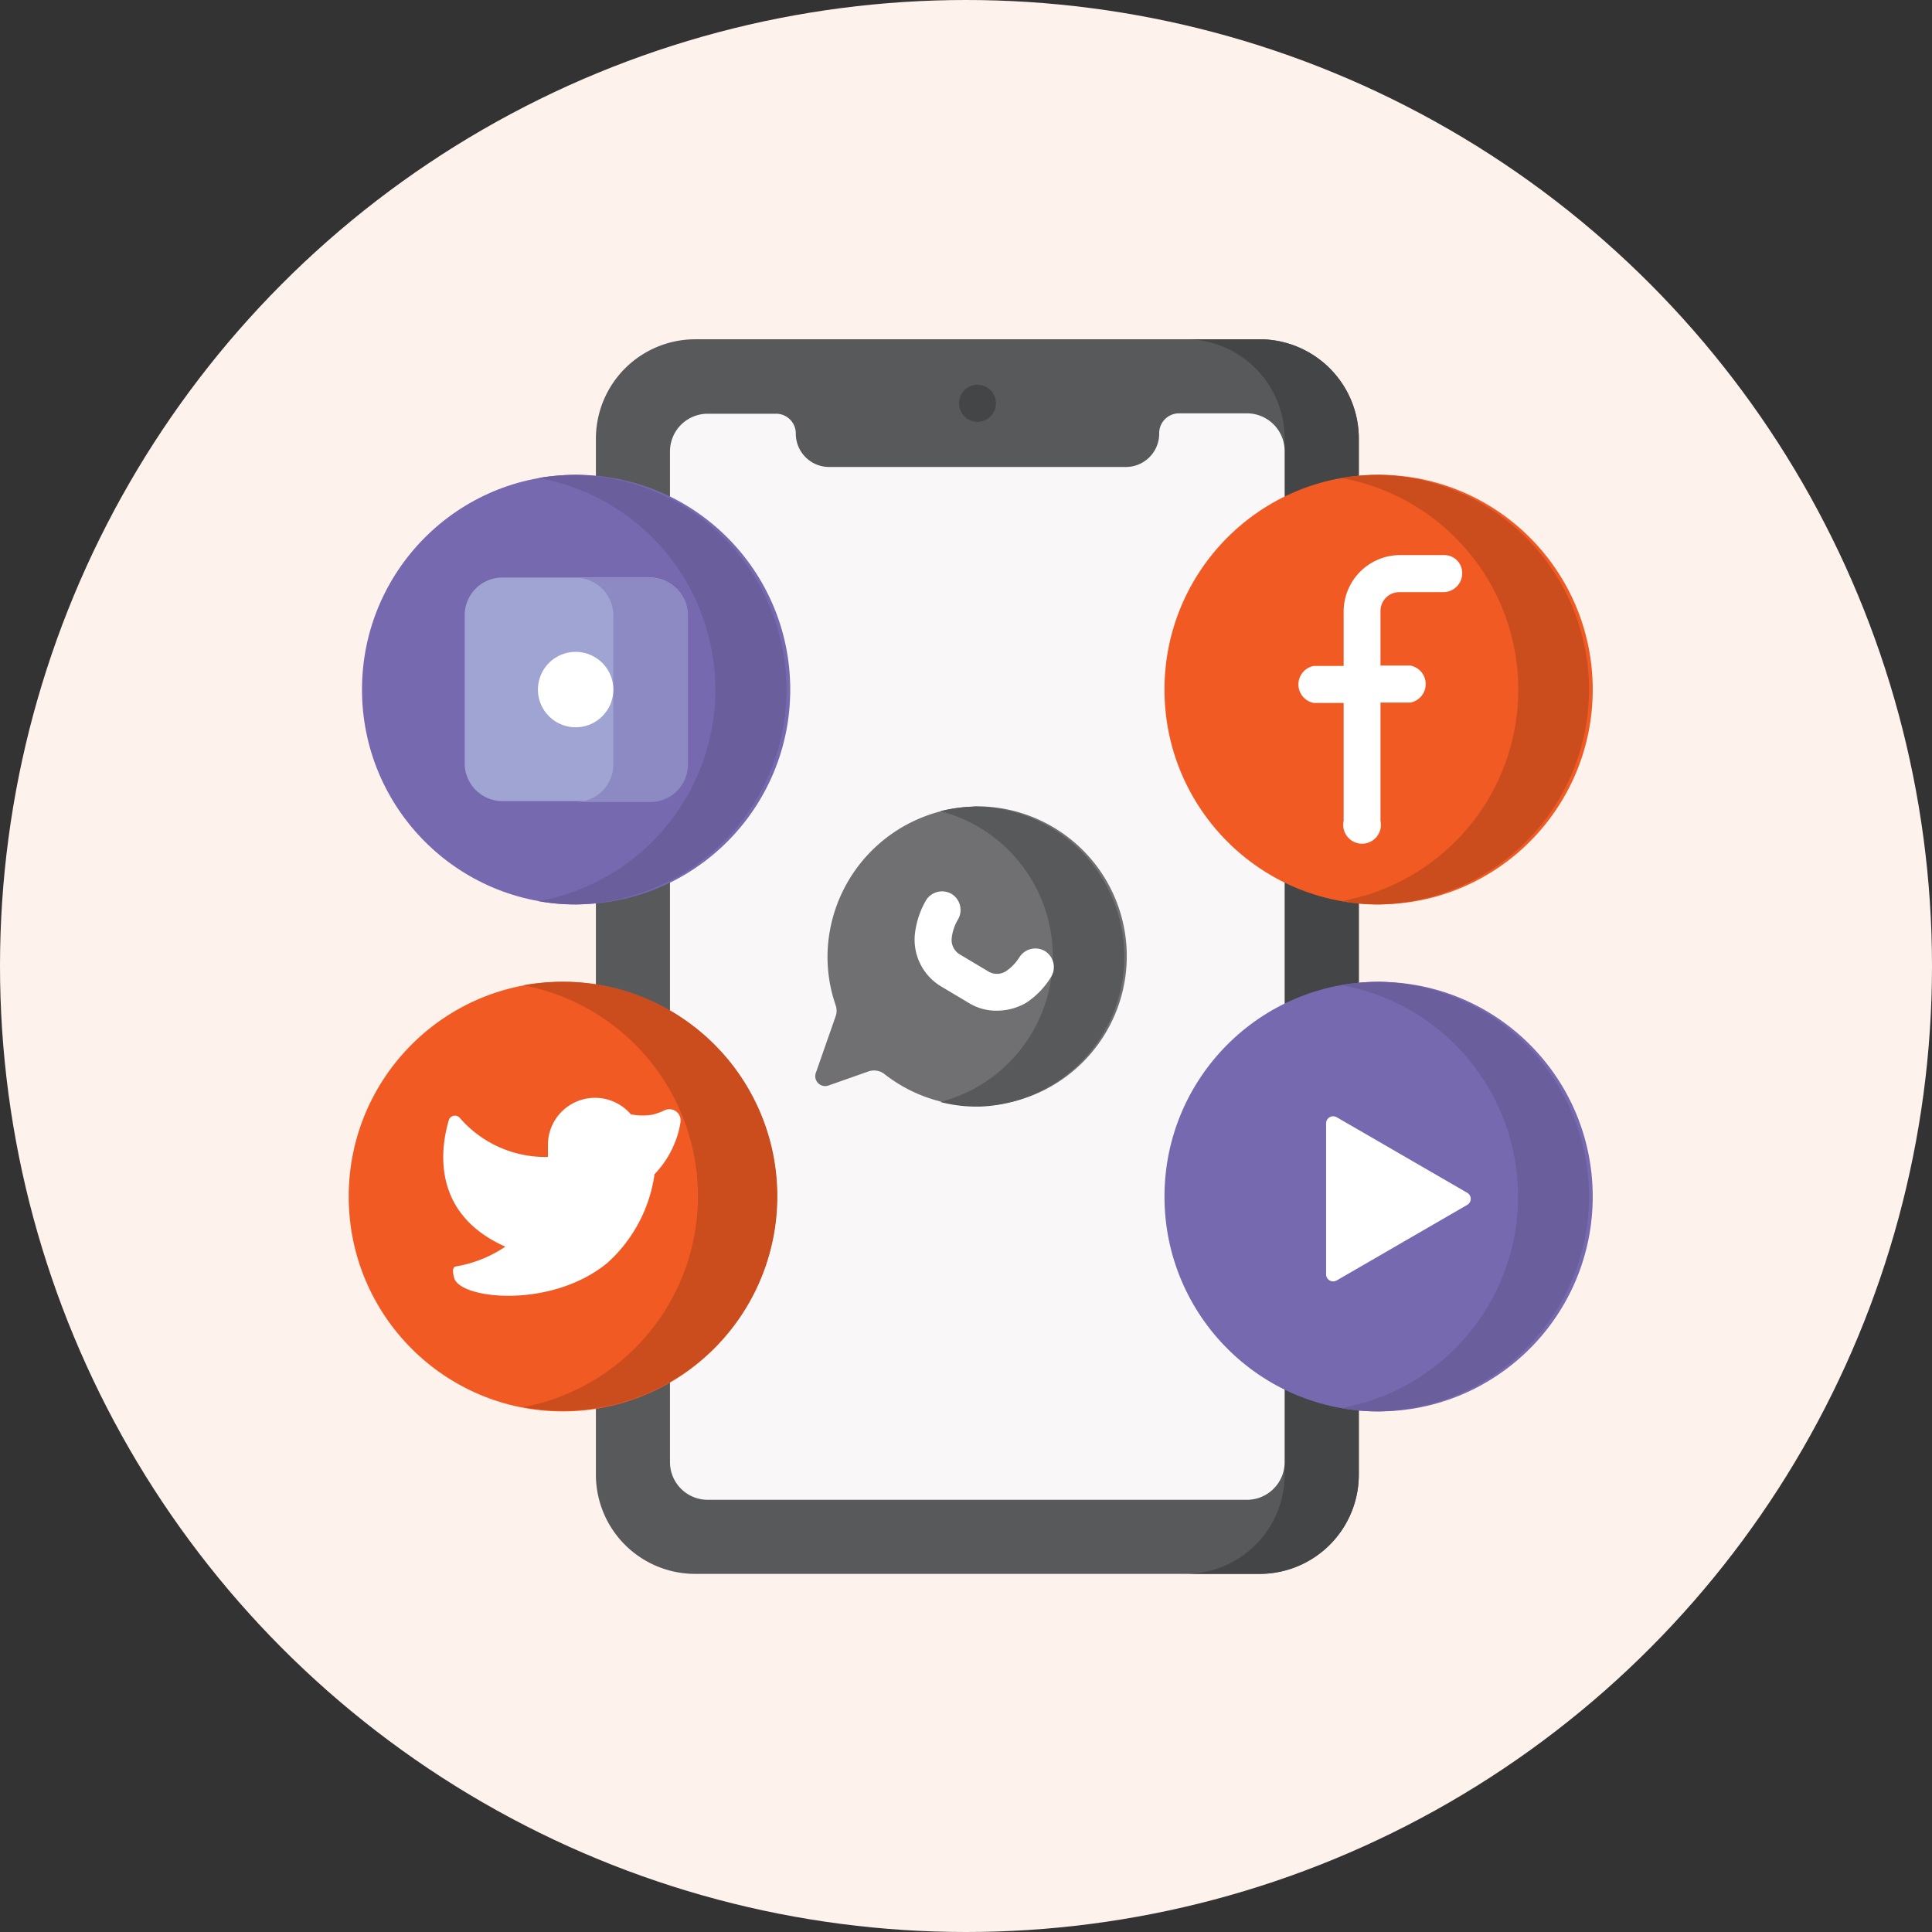
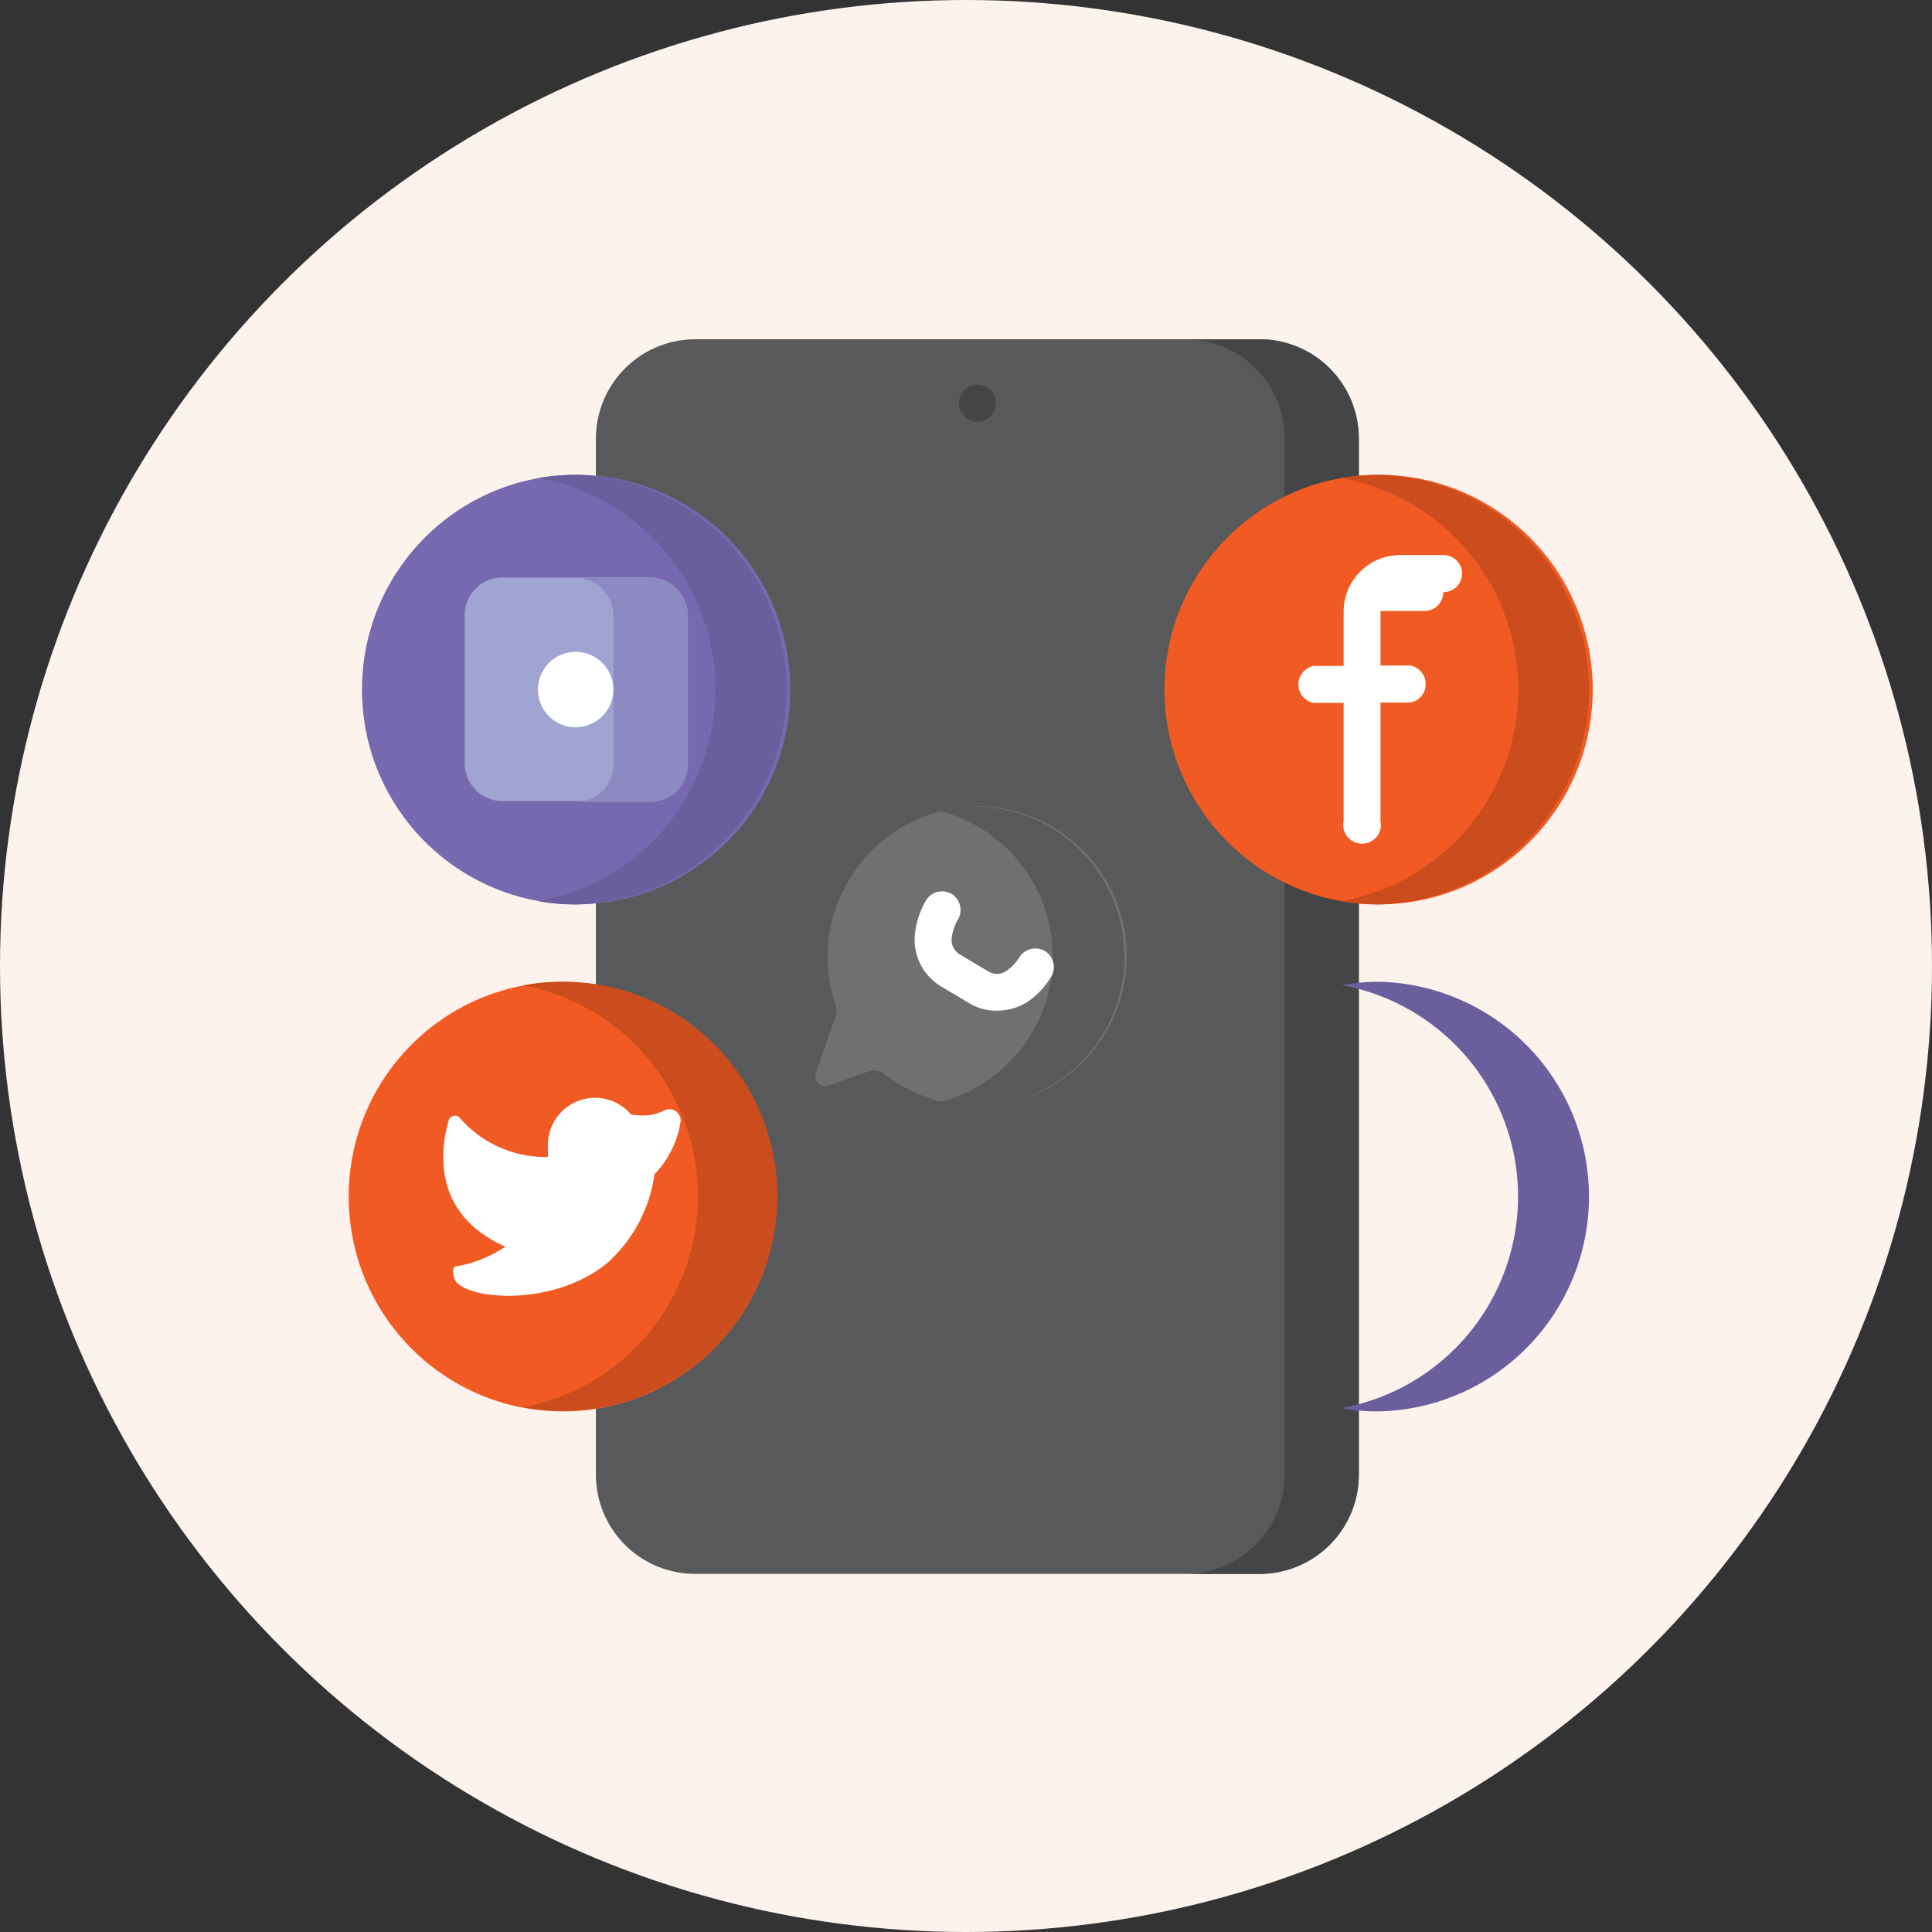
<svg xmlns="http://www.w3.org/2000/svg" viewBox="0 0 205 205">
  <rect x="0" y="0" width="205" height="205" fill="#333333" stroke="none" />
  <defs>
    <style>.cls-1{fill:#fef2ed;}.cls-2{fill:#58595b;}.cls-3{fill:#434546;}.cls-4{fill:#f9f7f8;}.cls-5{fill:#7769af;}.cls-6{fill:#6a5e9c;}.cls-7{fill:#a0a4d2;}.cls-8{fill:#8d8ac3;}.cls-9{fill:#fff;}.cls-10{fill:#f15a22;}.cls-11{fill:#cb4c1d;}.cls-12{fill:#707073;}</style>
  </defs>
  <g id="Layer_2" data-name="Layer 2">
    <g id="Layer_1-2" data-name="Layer 1">
      <circle class="cls-1" cx="102.5" cy="102.5" r="102.5" />
      <path class="cls-2" d="M133.66,167H73.75a10.53,10.53,0,0,1-10.52-10.55V46.55A10.55,10.55,0,0,1,73.75,36h59.91a10.53,10.53,0,0,1,10.52,10.55v109.9A10.53,10.53,0,0,1,133.66,167Z" />
      <path class="cls-3" d="M133.66,36h-7.87a10.53,10.53,0,0,1,10.52,10.55v109.9A10.53,10.53,0,0,1,125.79,167h7.87a10.53,10.53,0,0,0,10.52-10.55V46.55A10.53,10.53,0,0,0,133.66,36Z" />
-       <path class="cls-4" d="M123,46a3.54,3.54,0,0,1-3.54,3.55H88A3.54,3.54,0,0,1,84.44,46a2.09,2.09,0,0,0-2.1-2.1H75.09a4,4,0,0,0-4,4V155.14a4,4,0,0,0,4,4h57.27a4,4,0,0,0,3.95-4V47.86a4,4,0,0,0-3.95-4H125.1A2.1,2.1,0,0,0,123,46Z" />
      <ellipse class="cls-3" cx="103.72" cy="42.79" rx="1.96" ry="1.97" />
      <ellipse class="cls-5" cx="61.13" cy="73.17" rx="22.72" ry="22.79" />
      <path class="cls-6" d="M61.13,50.38a25.89,25.89,0,0,0-4,.34,22.81,22.81,0,0,1,0,44.9,21.42,21.42,0,0,0,4,.35,22.8,22.8,0,0,0,0-45.59Z" />
      <path class="cls-7" d="M69,85H53.26a4,4,0,0,1-3.95-4V65.28a4,4,0,0,1,3.95-4H69a4,4,0,0,1,3.95,4V81.1A4,4,0,0,1,69,85Z" />
      <path class="cls-8" d="M69,61.31H61.13a4,4,0,0,1,3.95,4V81.1a4,4,0,0,1-3.95,4H69a4,4,0,0,0,4-4V65.28A4,4,0,0,0,69,61.31Z" />
      <path class="cls-9" d="M65.08,73.17a4,4,0,1,1-3.95-4A4,4,0,0,1,65.08,73.17Z" />
      <ellipse class="cls-10" cx="59.72" cy="126.97" rx="22.72" ry="22.79" />
      <path class="cls-11" d="M59.72,104.17a23.83,23.83,0,0,0-4.19.38,22.78,22.78,0,0,1,0,44.76,24.09,24.09,0,0,0,4.19.38,22.76,22.76,0,0,0,0-45.52Z" />
      <path class="cls-9" d="M66.94,118.24a5,5,0,0,0-8.8,3.38v1.14a12,12,0,0,1-9.35-4.14.68.68,0,0,0-1.17.24c-.82,2.8-2,9.86,6,13.42a13.33,13.33,0,0,1-5.26,2.1c-.48.07-.24,1-.14,1.31.86,2.21,10.38,3.14,16.23-1.69a15.55,15.55,0,0,0,5-9.41,10.22,10.22,0,0,0,2.16-3.35,9.35,9.35,0,0,0,.59-2.14,1.19,1.19,0,0,0-1.72-1.27,6.73,6.73,0,0,1-1.27.45A6.56,6.56,0,0,1,66.94,118.24Z" />
-       <ellipse class="cls-5" cx="146.28" cy="126.97" rx="22.72" ry="22.79" />
      <path class="cls-6" d="M146.28,104.17a24.68,24.68,0,0,0-3.95.35,22.81,22.81,0,0,1,0,44.89,20.59,20.59,0,0,0,3.95.35,22.8,22.8,0,0,0,0-45.59Z" />
-       <path class="cls-9" d="M140.71,119.21a.75.75,0,0,1,1.13-.66l13.82,8a.74.74,0,0,1,0,1.31l-13.82,8a.75.75,0,0,1-1.13-.66Z" />
      <ellipse class="cls-10" cx="146.28" cy="73.17" rx="22.72" ry="22.79" />
      <path class="cls-11" d="M146.28,50.38a25.89,25.89,0,0,0-3.95.34,22.81,22.81,0,0,1,0,44.9,21.42,21.42,0,0,0,3.95.35,22.8,22.8,0,0,0,0-45.59Z" />
-       <path class="cls-9" d="M153.19,58.9h-4.68a6,6,0,0,0-5.94,6v5.76H139.4a2,2,0,0,0,0,3.93h3.17V87.1a2,2,0,1,0,3.91,0V74.55h3.17a2,2,0,0,0,0-3.93h-3.17V64.83a2,2,0,0,1,2-2h4.67a2,2,0,0,0,2-2A1.9,1.9,0,0,0,153.19,58.9Z" />
+       <path class="cls-9" d="M153.19,58.9h-4.68a6,6,0,0,0-5.94,6v5.76H139.4a2,2,0,0,0,0,3.93h3.17V87.1a2,2,0,1,0,3.91,0V74.55h3.17a2,2,0,0,0,0-3.93h-3.17V64.83h4.67a2,2,0,0,0,2-2A1.9,1.9,0,0,0,153.19,58.9Z" />
      <path class="cls-12" d="M103.28,85.59a16,16,0,0,0-15.44,14.93,15.59,15.59,0,0,0,.83,6.14,1.8,1.8,0,0,1,0,1.17l-2.1,6a1.05,1.05,0,0,0,1.34,1.35l4.23-1.49a1.8,1.8,0,0,1,1.75.31,15.9,15.9,0,1,0,9.39-28.44Z" />
      <path class="cls-2" d="M103.27,85.59a16.22,16.22,0,0,0-3.5.48,15.94,15.94,0,0,1,0,30.86,15.32,15.32,0,0,0,4.4.48,15.92,15.92,0,0,0-.86-31.82Z" />
      <path class="cls-9" d="M105.78,107.24a5.53,5.53,0,0,1-3-.83l-3-1.79a5.79,5.79,0,0,1-2.71-5.45v0a9.14,9.14,0,0,1,1.2-3.66,2,2,0,0,1,2.71-.65,2,2,0,0,1,.66,2.72,4.9,4.9,0,0,0-.66,2v0a1.78,1.78,0,0,0,.86,1.69l3,1.79a1.77,1.77,0,0,0,1.89,0l0,0a5,5,0,0,0,1.44-1.49,2,2,0,0,1,2.71-.65,2,2,0,0,1,.66,2.72,8.73,8.73,0,0,1-2.65,2.76l0,0A6.19,6.19,0,0,1,105.78,107.24Z" />
    </g>
  </g>
</svg>